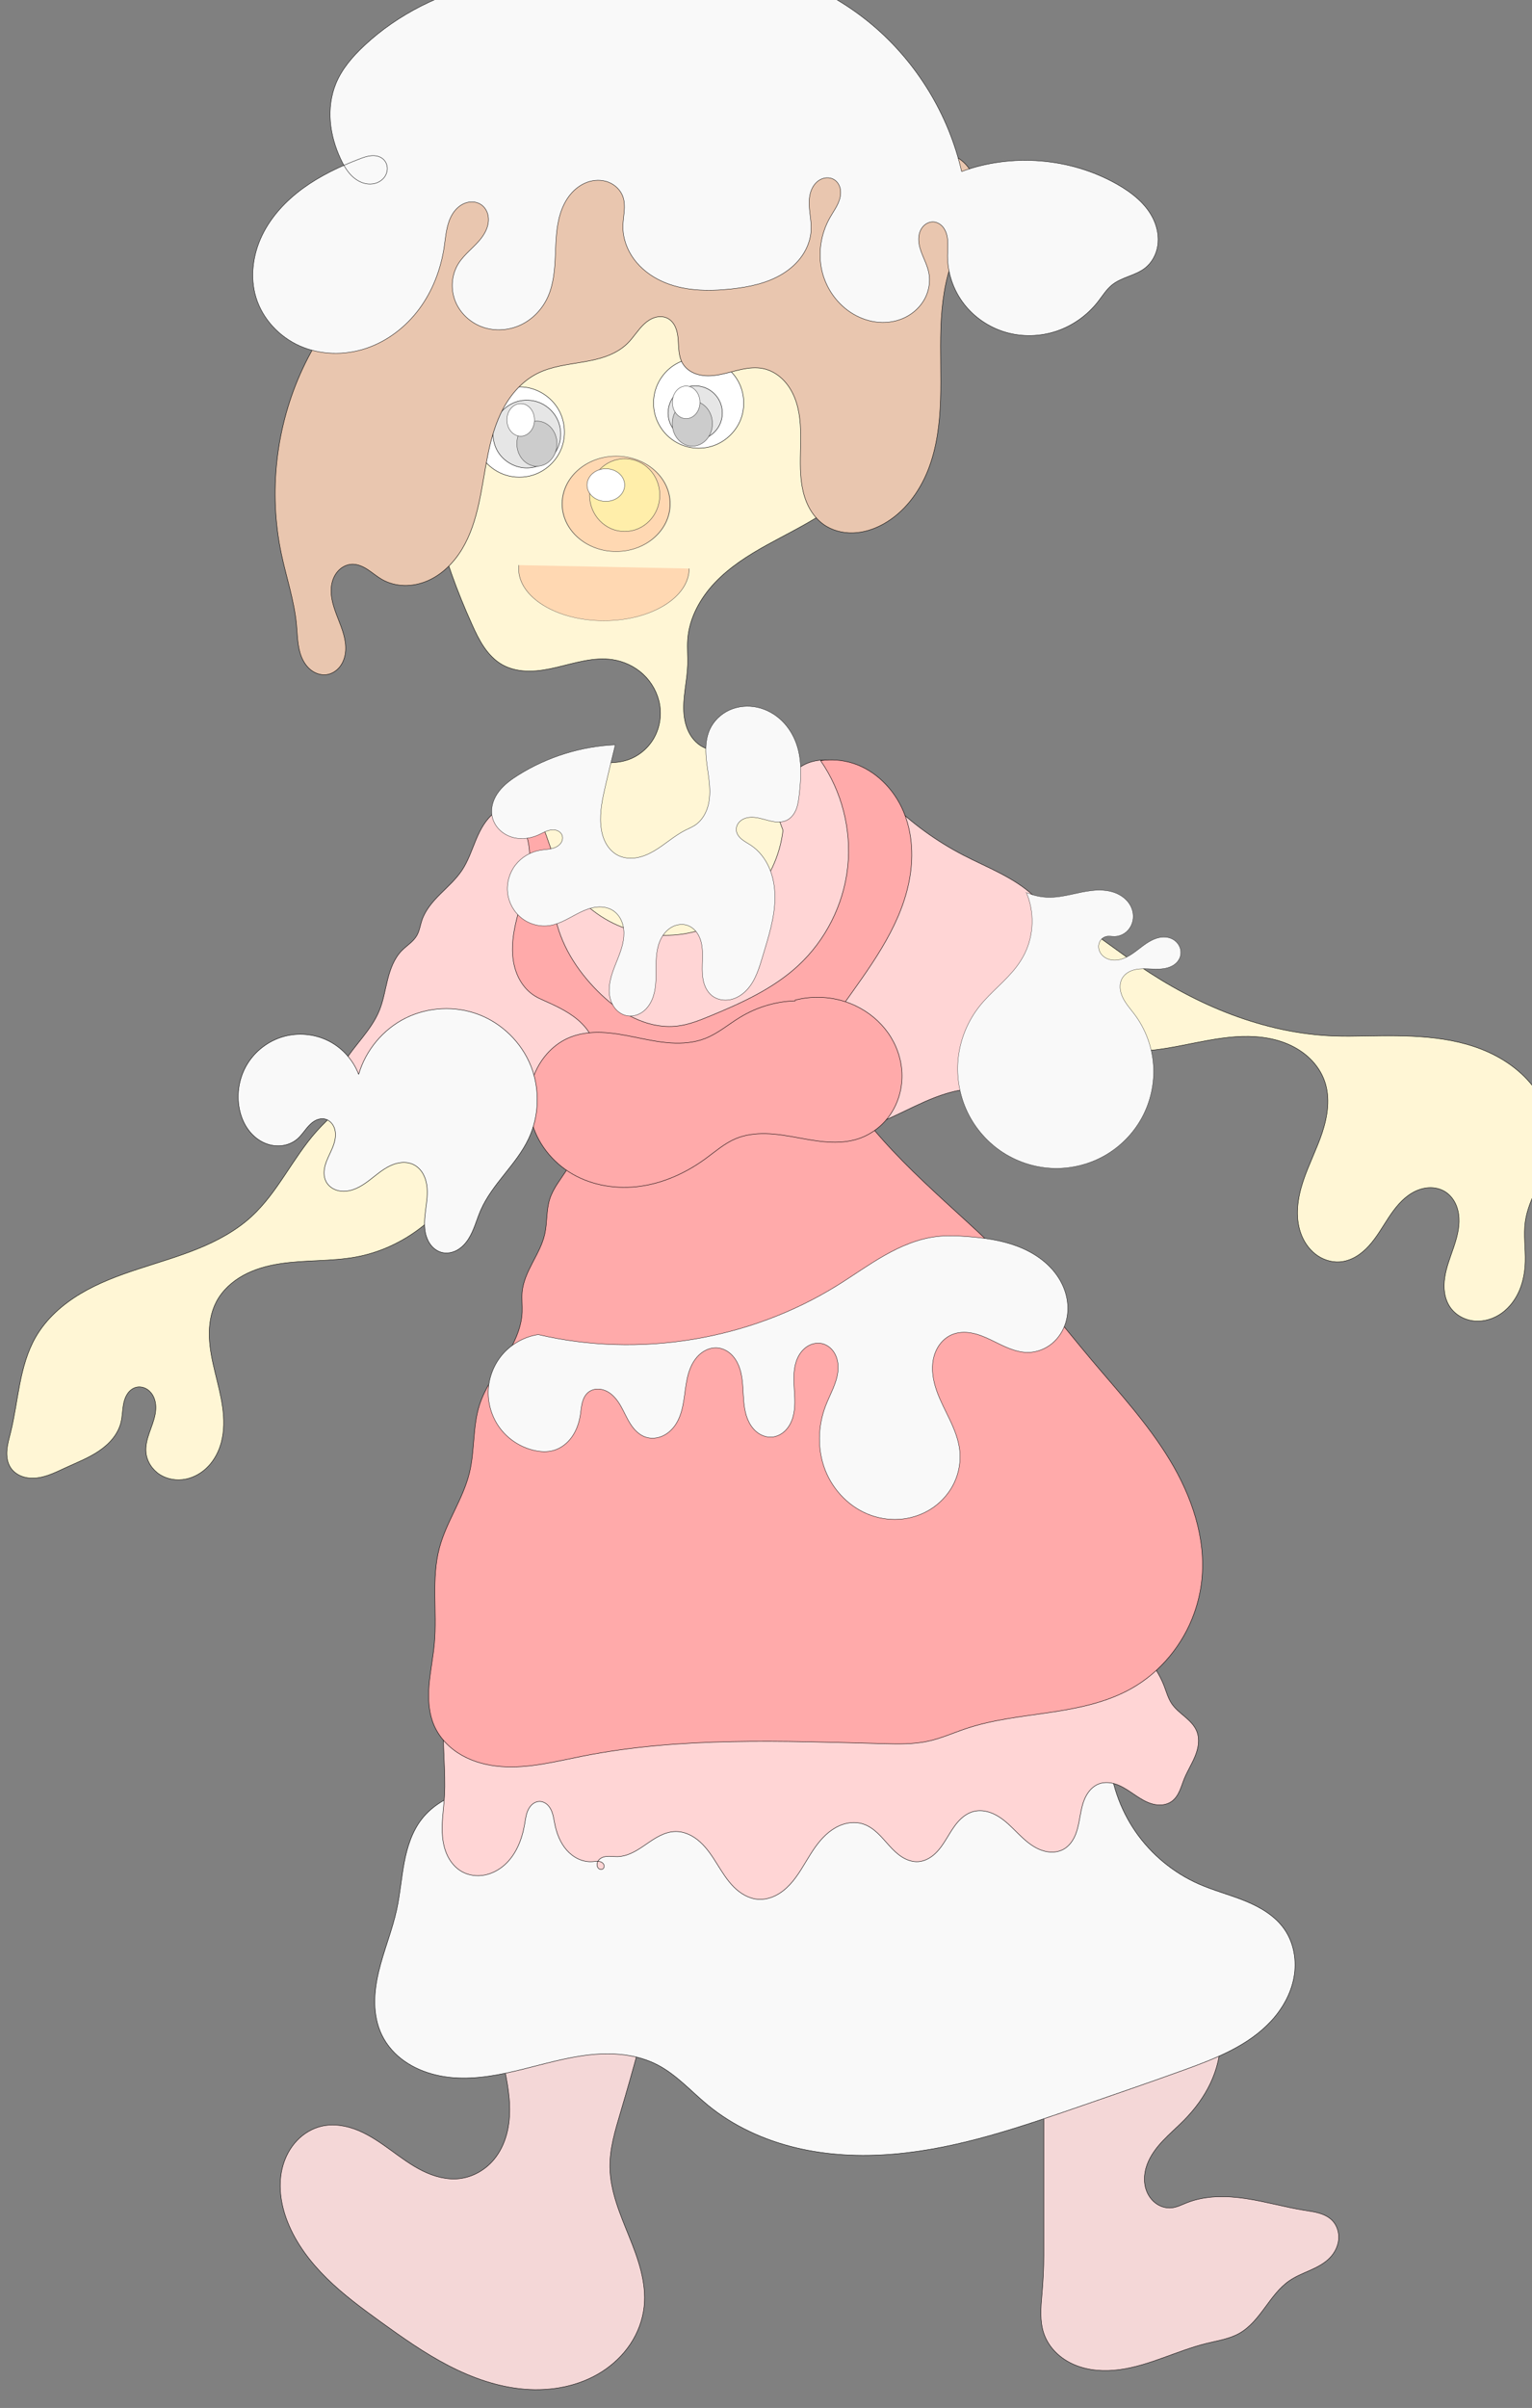
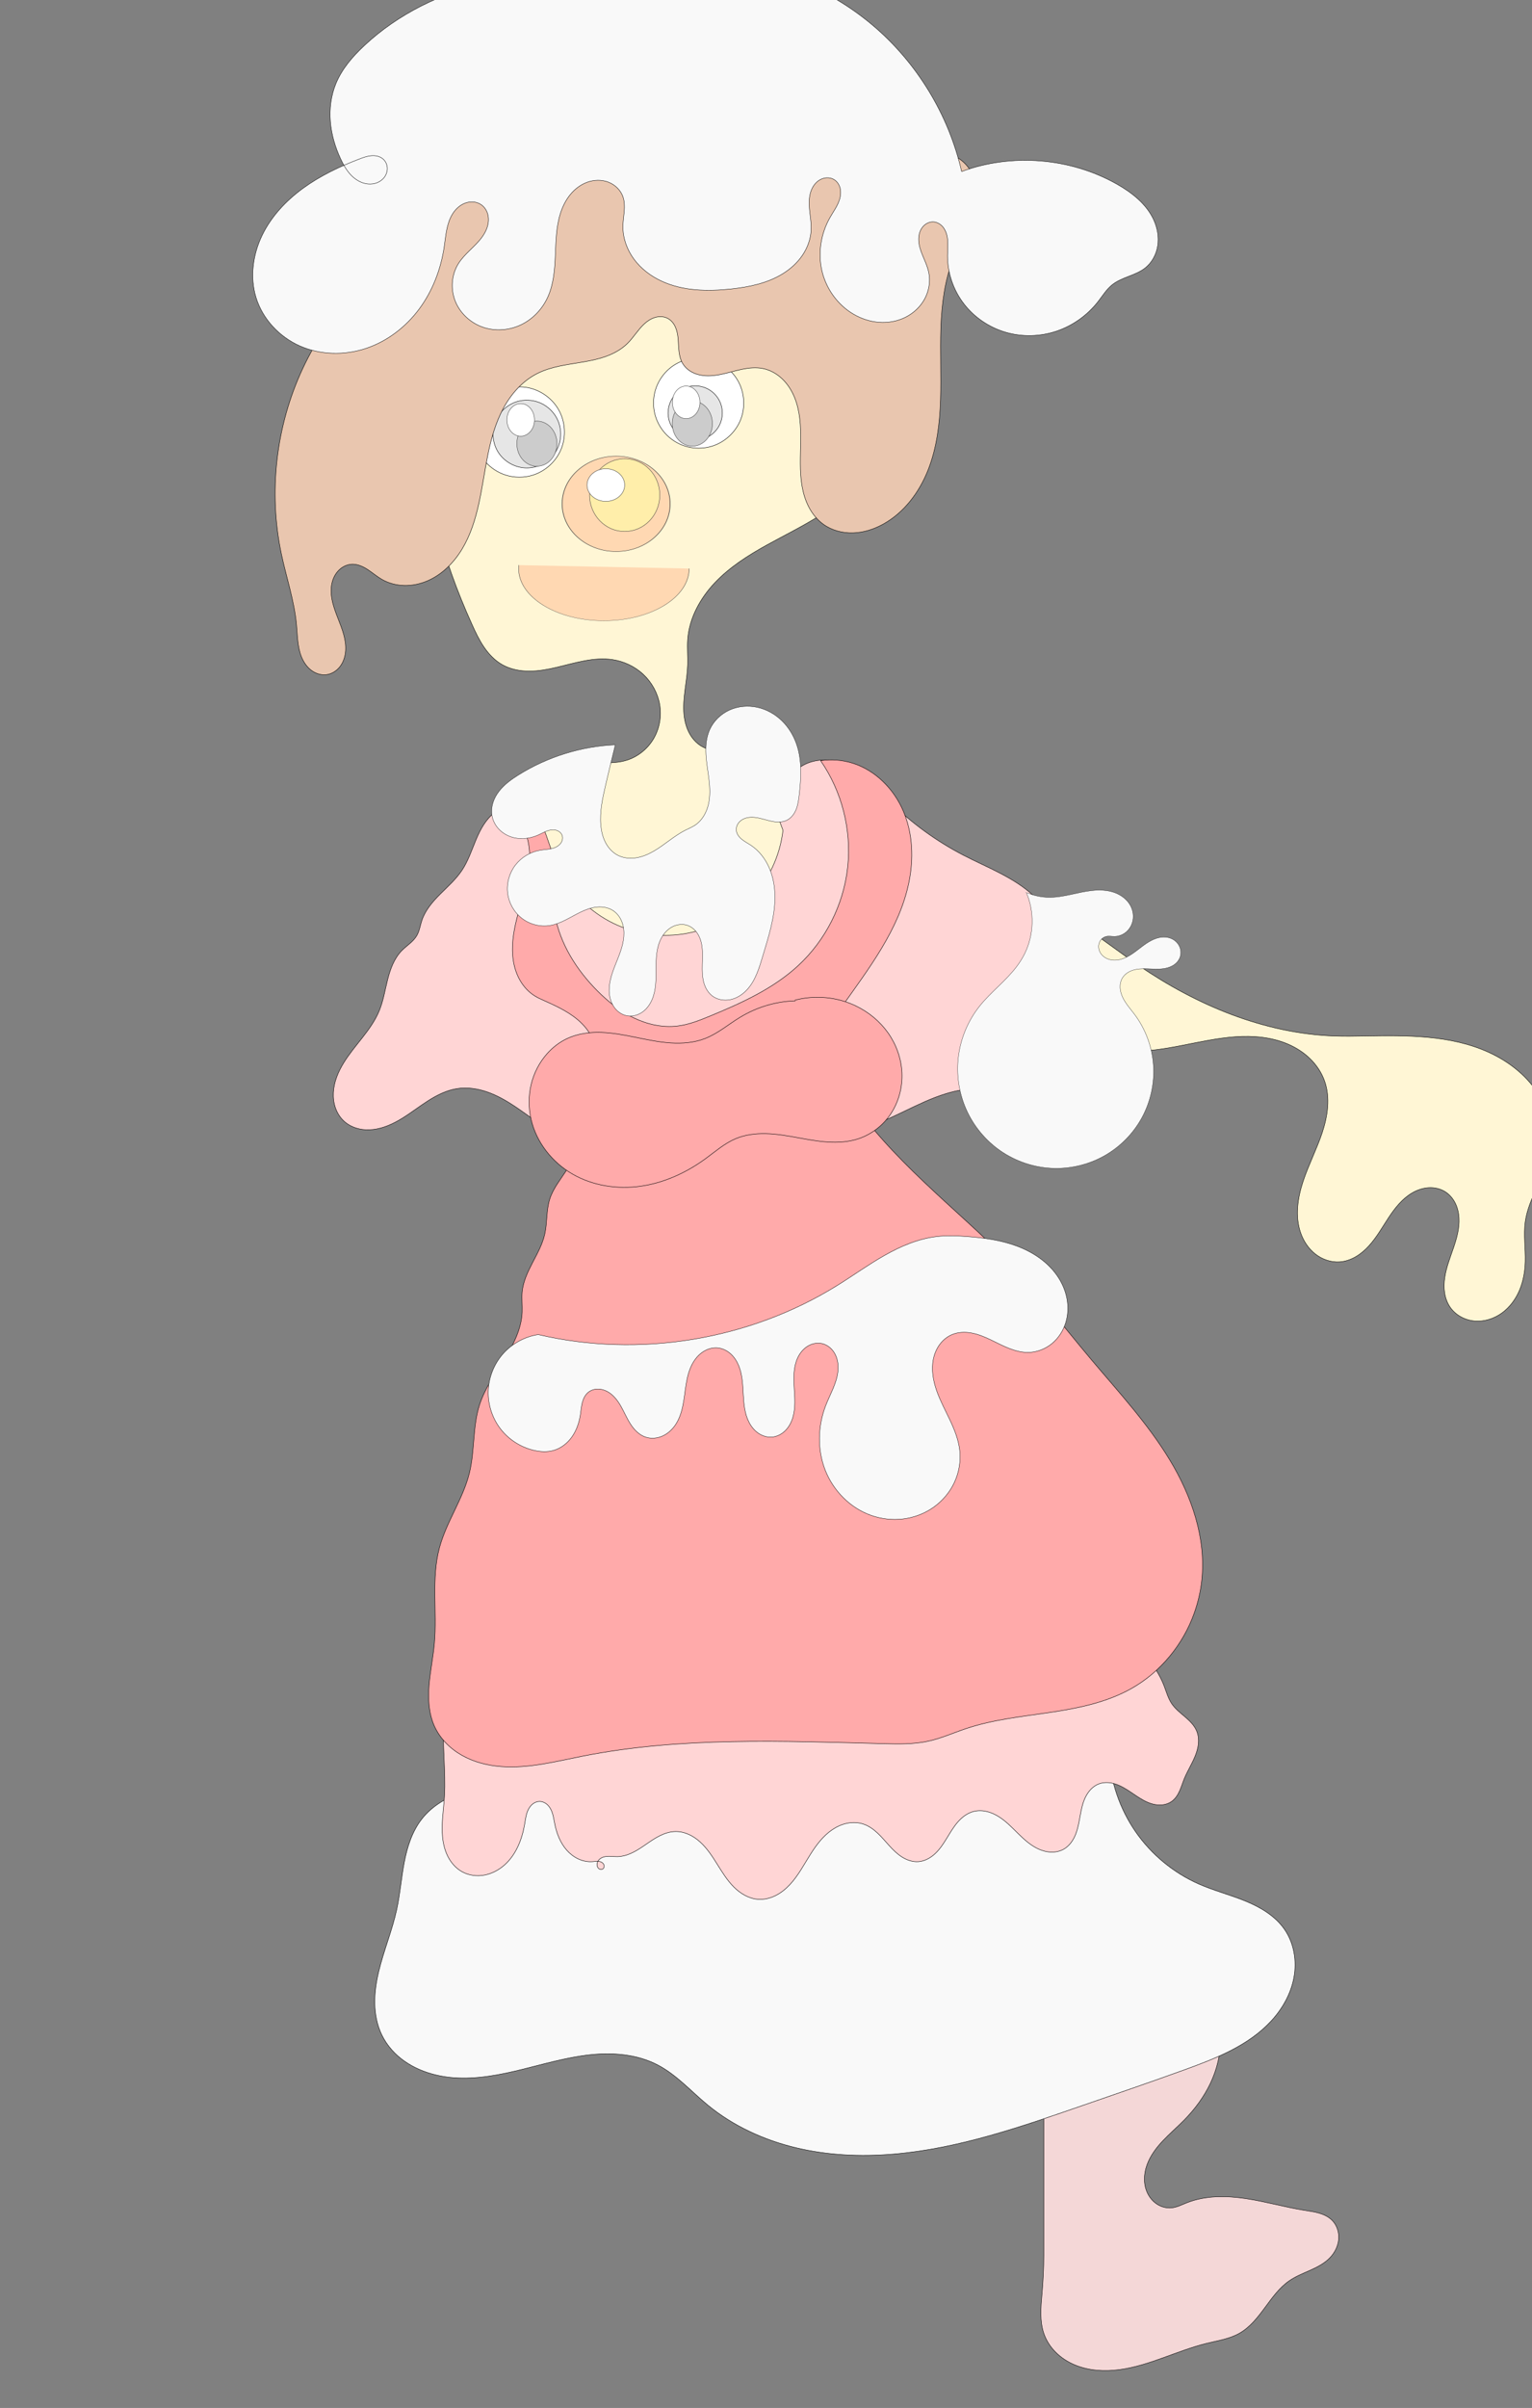
<svg xmlns="http://www.w3.org/2000/svg" id="svg4560" viewBox="0 0 265.31 416.74" version="1.1">
  <rect x="0" y="0" width="265.31" height="416.74" fill="#808080" stroke="none" />
  <g id="layer1" transform="translate(-309.87 -245.95)">
    <g id="g4471" transform="translate(-6761.9 15758)">
      <g id="g4671" transform="matrix(.038 0 0 .038 6935.5 -14730)">
        <path id="path3785" style="color:#000000" d="m8342.9-11702v1394.3c0 59.346-3.2 118.63-8.382 177.75-5.182 59.119-10.531 120.28 8.382 176.53 11.04 32.837 30.41 62.676 54.986 87.092s54.278 43.466 86.222 56.872c63.888 26.813 135.6 30.812 204.27 21.594 137.34-18.435 262.78-86.886 397.37-119.84 50.518-12.37 103.31-20.099 148.57-45.714 48.397-27.387 83.665-72.677 116.64-117.45 32.977-44.776 65.992-91.21 111.93-122.55 29.029-19.802 62.061-32.74 94.134-47.097s64.07-30.719 88.723-55.76c22.278-22.629 37.849-52.397 40.892-84.006 3.044-31.609-7.159-64.82-29.464-87.423-15.949-16.162-37.111-26.342-58.891-32.761s-44.404-9.349-66.823-12.953c-89.91-14.452-177.79-40.02-267.84-53.541-90.055-13.522-184.68-14.386-269.3 19.255-22.474 8.934-44.516 20.351-68.571 22.857-22.283 2.321-45.16-3.417-64.274-15.104-19.114-11.688-34.476-29.151-44.588-49.143s-15.058-42.437-15.36-64.839c-0.302-22.402 3.968-44.759 11.489-65.863 15.043-42.207 42.676-78.848 73.459-111.41 30.783-32.56 65.01-61.684 96.417-93.643 48.457-49.31 90.248-105.62 119.75-168.14 29.504-62.523 46.501-131.4 45.428-200.52-1.072-69.127-20.647-138.42-59.259-195.76-38.612-57.348-96.631-102.14-163.06-121.28-52.565-15.143-108.17-14.2-162.8-17.102-54.626-2.902-111.16-10.502-157.2-40.041-40.838-26.201-71.21-66.398-112.13-92.479-20.458-13.04-43.163-22.594-66.886-27.673s-48.157-5.562-72.417-5.562h-22.857" stroke="#000" stroke-width="2" fill="#f4d7d7" />
-         <path id="path4324" style="color:#000000" d="m6576-11555c-49.677 200.22-103.86 399.33-162.5 597.12-23.917 80.674-48.808 162.68-47.921 246.82 1.161 110.05 46.111 214.21 87.372 316.24s80.221 209.98 68.62 319.43c-6.446 60.81-28.674 119.66-62.512 170.6-33.838 50.936-79.124 93.988-130.73 126.8-103.21 65.62-229.82 89.099-351.72 79.112-121.89-9.987-239.52-51.809-348.06-108.18-108.53-56.374-208.83-127.19-307.97-198.81-85.211-61.556-170.19-124.17-245.17-197.85-74.972-73.684-140.07-159.26-178.77-257-32.222-81.375-45.288-172.88-21.015-256.97 12.136-42.044 33.576-81.627 63.728-113.34 30.152-31.716 69.136-55.344 111.73-65.383 56.172-13.24 115.91-2.513 169.11 19.866 53.196 22.38 100.88 55.854 147.59 89.748 46.71 33.893 93.243 68.671 145.03 94.136 51.789 25.466 109.86 41.337 167.2 34.777 60.567-6.929 117.27-39.316 156.41-86.052 28.071-33.517 47.358-73.914 58.682-116.14 11.324-42.227 14.858-86.294 13.435-129.99-2.846-87.393-25.174-172.78-42.523-258.48-17.349-85.701-29.772-174.47-12.772-260.24 8.5-42.886 24.465-84.577 49.308-120.55 24.842-35.976 58.788-66.076 98.759-83.789 61.294-27.162 132.51-23.666 197.02-5.435 64.516 18.231 124.13 50.175 184.43 79.493 63.19 30.727 127.68 58.788 193.23 84.084" stroke="#000" stroke-width="2" fill="#f4d7d7" />
        <path id="path4348" style="color:#000000" d="m8640-12593c6.65 126.66 49.184 251.24 121.38 355.53 72.196 104.28 173.83 187.95 290.05 238.76 68.274 29.85 140.96 48.429 209.94 76.608 68.981 28.178 136.18 67.868 178.63 129.11 43.441 62.663 56.684 143.7 42.92 218.7-13.764 74.995-53.036 143.95-104.95 199.79-103.83 111.68-251.73 169.58-395.11 221.51-151.8 54.981-304.56 107.24-457.14 160-282.95 97.848-569.04 198.29-867.38 223.4-149.17 12.558-300.68 5.871-446.21-29.213-145.53-35.083-285.05-99.154-400.7-194.19-75.585-62.109-141.78-137.72-228.57-182.86-93.571-48.655-203.56-57.326-308.41-46.024-104.86 11.303-206.62 41.351-309.02 66.591s-207.58 45.878-312.74 37.805c-105.16-8.074-211.45-47.884-281.25-126.94-18.239-20.658-33.784-43.729-45.714-68.571-21.26-44.271-30.753-93.632-31.64-142.74-0.887-49.103 6.624-98.062 18.068-145.82 22.888-95.518 61.434-186.86 82.143-282.87 15.176-70.361 20.606-142.48 34.057-213.19 13.451-70.711 35.811-141.6 80.229-198.24 46.806-59.684 115.35-99.545 187.5-122.96 72.143-23.42 148.28-31.553 223.93-37.035 296.48-21.483 594.2-4.301 891.43 0 611.99 8.855 1224.8-37.103 1828.6-137.14" stroke="#000" stroke-width="2" fill="#f9f9f9" />
-         <path id="path4328" style="color:#000000" d="m5348.6-15816c-22.607 81.875-76.858 151.41-136.77 211.62-59.914 60.207-126.72 113.54-183.23 176.96-108.7 121.98-176.65 278.23-297.14 388.57-70.485 64.548-156.16 110.53-244.73 146.44-88.571 35.914-180.64 62.328-271.43 92.187-90.791 29.859-181.03 63.493-263.06 112.55-82.025 49.055-156 114.54-203.64 197.4-37.485 65.196-57.566 138.91-72.127 212.69-14.561 73.781-24.004 148.61-42.158 221.59-6.641 26.697-14.473 53.297-16.703 80.717-2.23 27.421 1.623 56.273 16.703 79.283 12.598 19.223 32.413 33.172 54.147 40.647s45.295 8.744 68.098 5.869c45.606-5.749 87.411-27.334 129.18-46.516 51.072-23.452 103.96-43.972 150.55-75.39 23.298-15.709 44.926-34.14 62.64-55.953s31.452-47.103 38.236-74.371c7.442-29.912 6.419-61.4 13.462-91.409 3.522-15.004 9.146-29.709 18.265-42.133 9.12-12.425 21.958-22.465 36.844-26.458 14.519-3.895 30.378-1.801 43.861 4.844 13.483 6.646 24.61 17.659 32.295 30.579 7.685 12.919 12.018 27.683 13.581 42.634 1.563 14.951 0.415 30.101-2.342 44.879-5.514 29.554-17.333 57.485-27.086 85.924-9.753 28.438-17.562 58.366-14.594 88.283 4.029 40.612 28.691 78.12 63.086 100.09 34.395 21.967 77.629 28.689 117.66 20.743 40.03-7.946 76.706-30 104.52-59.869 27.81-29.87 46.957-67.276 57.596-106.68 14.17-52.476 13.521-108.01 5.999-161.85-7.522-53.833-21.745-106.46-34.528-159.29-12.784-52.831-24.202-106.36-25.941-160.69-1.739-54.328 6.638-109.89 31.613-158.17 26.92-52.037 72.101-93.29 123.46-121.48 51.358-28.193 108.76-43.974 166.66-52.949 115.79-17.951 234.74-9.542 349.88-31.283 191.98-36.25 364.96-159.26 466.09-326.42 101.12-167.16 129.99-375.5 82.486-565.01-14.457-57.678-35.938-114.21-69.669-163.18-33.731-48.969-80.397-90.15-136.05-111.1-18.368-6.917-37.711-11.62-57.33-12.19s-39.552 3.115-56.955 12.19c-17.223 8.981-31.528 23.001-42.403 39.095s-18.447 34.236-24.041 52.837c-11.188 37.202-14.645 76.335-24.985 113.78" stroke="#000" stroke-width="2" fill="#fff6d5" />
        <path id="path4336" style="color:#000000" d="m7840-16616c14.532 9.377 25.301 24.419 29.496 41.197 4.195 16.778 1.771 35.118-6.639 50.231-6.672 11.99-17.012 21.905-29.271 28.068-12.259 6.162-26.385 8.546-39.988 6.749-13.603-1.798-26.625-7.77-36.862-16.906s-17.647-21.397-20.975-34.708c-3.328-13.311-2.56-27.617 2.174-40.495 4.734-12.879 13.413-24.276 24.569-32.264 11.156-7.987 24.743-12.531 38.46-12.863 13.717-0.331 27.507 3.552 39.036 10.991 10.401 6.711 18.83 16.129 25.825 26.341 6.995 10.213 12.651 21.266 18.439 32.208 5.788 10.942 11.76 21.855 19.307 31.666 7.547 9.811 16.782 18.545 27.858 24.071 13.899 6.934 29.954 8.457 45.448 7.373s30.692-4.635 45.981-7.373c138.34-24.777 281.2 17.83 404.99 84.381s233.26 156.32 349.3 235.62c264.17 180.54 571.65 308.9 891.43 320 45.692 1.586 91.429 0.791 137.14 0 191.28-3.311 389.88-5.121 564.11 73.873 87.116 39.497 166.25 99.583 219.62 178.96 53.371 79.379 79.34 178.82 61.987 272.88-10.309 55.884-35.026 107.9-58.936 159.45-23.909 51.552-47.516 104.26-55.35 160.55-8.413 60.443 1.797 121.86 0 182.86-1.303 44.22-9.064 88.569-26.338 129.3-17.273 40.727-44.368 77.753-80.211 103.68-35.843 25.929-80.668 40.217-124.73 36.291-44.064-3.926-86.776-26.921-111.58-63.555-13.114-19.372-21.085-41.983-24.619-65.108-3.533-23.126-2.724-46.78 0.773-69.911 6.996-46.262 24.511-90.147 39.589-134.44 15.077-44.292 27.945-90.472 25.092-137.17-1.426-23.351-6.872-46.606-17.431-67.482-10.558-20.876-26.36-39.304-46.261-51.602-22.224-13.734-48.985-19.422-75.06-17.805-26.074 1.618-51.454 10.313-74.076 23.381-45.244 26.135-78.651 68.546-107.46 112.13-28.811 43.589-54.446 89.71-89.506 128.45-17.53 19.371-37.409 36.806-59.962 49.992s-47.872 22.039-73.934 23.848c-39.679 2.754-79.742-11.243-111.02-35.814-31.277-24.572-53.969-59.202-66.976-96.79-26.014-75.175-13.71-158.57 11.308-234.09 25.018-75.512 62.209-146.55 87.169-222.08 24.96-75.532 37.134-158.97 10.946-234.08-13.427-38.512-36.591-73.377-65.692-101.95-29.101-28.576-64.046-50.94-101.52-67.035-74.951-32.189-158.71-39.093-240.08-33.356-162.74 11.472-321.11 71.477-484.13 65.201-146.88-5.654-285.69-64.604-421.56-120.66-135.88-56.058-277.2-110.98-424.15-107.91-71.273 1.49-141.75 16.691-213.03 17.86-35.639 0.585-71.571-2.398-105.84-12.19-34.273-9.792-66.917-26.625-92.558-51.385-33.688-32.532-53.914-77.85-59.03-124.4-5.116-46.552 4.364-94.145 23.797-136.76 38.866-85.221 114.72-148.12 195.23-195.98 64.65-38.439 133.86-69.199 205.71-91.428" stroke="#000" stroke-width="2" fill="#fff6d5" />
        <path id="path3777" style="color:#000000" d="m7645.7-16925c97.738 95.867 209.85 177.05 331.43 240 109.04 56.459 227.86 99.825 317.9 183.32 45.017 41.749 81.932 93.632 99.201 152.55 17.269 58.919 13.487 125.18-17.097 178.41-24.651 42.909-64.442 74.8-94.876 113.82-15.217 19.511-28.235 41.157-34.83 65.005-6.595 23.848-6.357 50.128 3.992 72.603 7.466 16.214 19.816 29.802 33.776 40.926 13.96 11.125 29.571 19.968 45.166 28.653s31.311 17.3 45.574 28.034 27.131 23.754 35.484 39.53c9.633 18.196 12.825 39.552 9.941 59.938-2.884 20.385-11.7 39.763-24.37 55.991-25.339 32.457-65.023 51.436-105.54 58.76-40.52 7.323-82.188 4.026-123.02-1.299-40.831-5.326-81.552-12.668-122.72-13.39-50.305-0.882-100.45 8.184-148.57 22.857-134.17 40.909-252.84 124.59-388.57 160-109.19 28.482-224.07 24.293-336.52 14.925s-225.27-23.727-337.77-14.925c-111.78 8.745-220.39 40.144-330.84 59.407s-227.09 25.822-332.01-13.693c-88.026-33.151-160.96-96-239.31-148.04-39.178-26.02-80.328-49.642-124.73-65.156-44.398-15.513-92.358-22.685-138.82-15.377-47.01 7.395-90.601 29.182-130.78 54.682-40.179 25.501-77.764 54.95-118.26 79.949-40.493 24.999-84.729 45.735-131.98 51.372-23.626 2.818-47.82 1.774-70.835-4.267-23.014-6.04-44.824-17.164-62.434-33.165-17.783-16.158-31.026-37.066-39.097-59.697-8.071-22.631-11.051-46.946-9.811-70.941 2.478-47.991 21.541-93.851 46.682-134.8 50.281-81.907 125.61-148.56 162.23-237.41 18.812-45.645 26.417-94.969 38.521-142.83 12.104-47.862 29.797-96.178 64.336-131.45 11.359-11.601 24.29-21.522 36.526-32.194 12.235-10.672 23.945-22.307 32.046-36.377 12.054-20.936 15.27-45.635 22.857-68.571 15.443-46.683 48.694-85.189 83.449-119.97 34.755-34.784 72.182-67.654 99.408-108.6 28.151-42.338 44.104-91.362 63.713-138.27 19.609-46.91 44.42-93.767 84.858-124.59 39.683-30.243 90.26-41.895 139.58-49.438 49.32-7.544 99.842-11.947 146.13-30.562 24.462-9.837 47.24-23.464 71.552-33.665 24.312-10.2 51.115-16.961 77.019-12.049 23.72 4.497 44.897 18.6 61.053 36.539s27.677 39.58 37.124 61.797c18.895 44.434 30.811 93.226 61.822 130.24 23.87 28.487 57.656 47.698 93.46 57.668s73.615 11.118 110.61 7.546c73.988-7.146 145.09-32.704 218.79-42.357 49.632-6.5 100.21-5.755 149.24-15.862 24.512-5.054 48.621-12.871 70.417-25.172s41.254-29.241 54.63-50.394c18.161-28.72 24.189-63.239 29.51-96.799 5.322-33.561 10.619-68.073 27.632-97.487 15.643-27.045 40.607-48.157 68.917-61.375s59.839-18.794 91.083-18.625c46.618 0.253 93.104 13.264 133.08 37.249 39.975 23.986 73.332 58.879 95.492 99.894" stroke="#000" stroke-width="2" fill="#ffd5d5" />
        <path id="path3773" style="color:#000000" d="m8480-13370c28.39 36.067 58.939 70.435 91.429 102.86 57.86 57.741 121.73 109.19 179.72 166.8 57.988 57.612 110.77 122.68 140.28 198.91 10.501 27.125 18.146 55.802 34.286 80 15.838 23.745 38.814 41.61 60.493 60.176 21.678 18.567 43.035 39.101 53.793 65.539 7.277 17.883 9.263 37.656 7.457 56.878-1.806 19.223-7.299 37.955-14.501 55.868-14.404 35.828-35.601 68.608-50.1 104.4-7.481 18.467-13.149 37.663-21.422 55.789-8.273 18.126-19.509 35.485-35.721 47.068-12.215 8.728-26.851 13.817-41.766 15.525-14.915 1.709-30.107 0.114-44.627-3.702-29.04-7.631-55.009-23.831-79.906-40.614s-49.513-34.53-77.306-45.892c-13.896-5.681-28.544-9.714-43.506-10.953-14.962-1.238-30.257 0.373-44.318 5.636-27.458 10.278-48.349 33.825-61.307 60.124-12.958 26.3-18.895 55.425-24.122 84.274-5.227 28.849-9.939 58.056-20.729 85.317s-28.399 52.859-53.842 67.428c-17.176 9.835-37.231 14.189-57.018 13.737-19.787-0.451-39.313-5.582-57.385-13.653-36.144-16.143-65.986-43.459-94.194-71.23-28.208-27.772-55.869-56.779-89.561-77.559-16.846-10.39-35.147-18.628-54.455-22.981-19.308-4.352-39.662-4.732-58.815 0.257-28.36 7.387-52.688 26.109-71.955 48.191-19.268 22.083-34.09 47.602-49.374 72.608-15.284 25.005-31.36 49.925-52.578 70.14-21.218 20.216-48.286 35.569-77.52 37.632-26.031 1.837-51.998-6.989-74.128-20.818s-40.838-32.456-58.397-51.761c-17.559-19.304-34.219-39.496-53.275-57.325s-40.833-33.395-65.63-41.524c-23.637-7.749-49.347-8.416-73.706-3.376-24.359 5.041-47.391 15.663-67.945 29.674-41.108 28.022-71.771 68.789-98.349 110.84-29.738 47.056-55.709 97.154-93.558 137.97-18.924 20.409-40.811 38.349-65.722 50.763s-52.97 19.139-80.719 16.979c-42.302-3.293-80.917-26.893-110.75-57.063-29.834-30.17-52.155-66.779-74.671-102.74-22.515-35.964-45.871-72.081-77.233-100.66-15.681-14.289-33.313-26.581-52.702-35.191s-40.579-13.475-61.786-12.916c-24.238 0.639-47.875 8.3-69.605 19.055-21.73 10.754-41.777 24.57-61.749 38.317-19.972 13.748-40.044 27.531-61.811 38.212-21.766 10.682-45.451 18.225-69.692 18.701-20.388 0.4-41.209-4.141-60.938 1.018-9.864 2.58-19.306 7.761-25.501 15.86-3.097 4.05-5.334 8.785-6.277 13.795-0.942 5.01-0.565 10.292 1.287 15.042 1.74 4.462 4.852 8.477 9.048 10.784 2.098 1.153 4.445 1.868 6.836 2.005s4.821-0.312 6.974-1.361c3.074-1.498 5.505-4.207 6.823-7.362 1.318-3.156 1.544-6.729 0.802-10.067-0.741-3.339-2.426-6.44-4.693-9s-5.106-4.588-8.189-6.067c-6.167-2.958-13.18-3.706-20.017-3.522-6.837 0.184-13.618 1.251-20.441 1.732-22.045 1.553-44.367-3.127-64.393-12.471s-37.782-23.267-52.438-39.808c-29.311-33.081-45.828-75.829-54.598-119.15-4.455-22.005-7.188-44.772-17.076-64.929-4.944-10.079-11.705-19.397-20.513-26.356-8.808-6.96-19.757-11.452-30.982-11.572-11.293-0.12-22.402 4.194-31.364 11.065-8.962 6.872-15.866 16.188-20.875 26.31-10.017 20.244-12.556 43.213-16.333 65.482-11.742 69.241-38.66 138.71-90.882 185.67-26.111 23.478-58.235 40.683-92.766 47.064-34.53 6.38-71.418 1.549-102.07-15.589-27.186-15.201-48.697-39.507-63.15-67.097-14.453-27.591-22.12-58.379-25.315-89.361-6.389-61.966 4.665-124.22 8.465-186.4 7.366-120.52-12.556-241.79-0.885-361.97 5.835-60.089 19.815-120.02 47.738-173.55 27.923-53.526 70.53-100.44 124.58-127.34 48.46-24.121 103.73-31.288 157.86-31.355 54.131-0.07 108.04 6.588 162.14 8.498 129.91 4.585 262.28-19.153 377.14-80 19.639-10.403 38.722-21.853 57.143-34.286 38.062-15.322 76.157-30.56 114.29-45.714 264.91-105.28 533.35-207.04 813.87-257.72 280.52-50.679 576.33-48.006 843.27 52.003 59.111 22.146 116.49 48.921 171.43 80" stroke="#000" stroke-width="2" fill="#ffd5d5" />
        <path id="path3769" style="color:#000000" d="m7325.7-17116c97.441 140.4 142.13 316.52 123.43 486.39-18.702 169.88-100.64 332.05-226.29 447.89-113.52 104.66-257.29 169.62-400 228.57-48.044 19.847-96.974 39.401-148.57 45.715-68.411 8.371-138.46-7.314-200.5-37.321-62.047-30.007-116.59-73.829-165.21-122.68-94.72-95.17-169.91-213.97-193.9-346.09-11.996-66.056-10.926-134.76 5.902-199.75 16.828-64.993 49.647-126.14 96.569-174.16 24.446-25.017 52.488-46.361 76.391-71.898 23.902-25.538 44.015-56.652 47.499-91.457 1.742-17.402-0.868-35.397-8.682-51.043-7.814-15.647-20.996-28.79-37.192-35.39s-35.338-6.277-50.758 1.977c-7.71 4.126-14.42 10.145-19.219 17.455-4.799 7.31-7.662 15.905-8.039 24.641-0.329 7.624 1.194 15.32 0 22.857-1.04 6.565-4.157 12.746-8.617 17.676-4.459 4.929-10.227 8.618-16.482 10.866-12.51 4.497-26.609 3.153-38.994-1.678-12.385-4.832-23.243-12.928-33.085-21.865s-18.817-18.786-28.536-27.856c-10.946-10.214-22.937-19.493-36.451-25.936s-28.665-9.953-43.549-8.349c-12.707 1.369-24.921 6.457-35.179 14.081-10.258 7.623-18.582 17.731-24.593 29.01-12.022 22.558-14.63 49.243-11.436 74.605 6.386 50.723 34.3 96.006 48.351 145.16 17.48 61.153 12.963 126.64 0.174 188.95-12.789 62.303-33.593 122.66-48.732 184.44-15.138 61.775-24.59 126.21-14.155 188.95 5.218 31.37 15.455 62.053 31.628 89.435 16.173 27.381 38.389 51.397 65.37 68.23 14.467 9.026 30.136 15.924 45.714 22.857 60.999 27.147 122.96 56.293 169.89 103.78 23.468 23.743 42.796 51.964 53.903 83.446s13.702 66.321 4.775 98.489c-5.502 19.826-15.156 38.198-24.291 56.635-9.135 18.436-17.905 37.379-21.423 57.651-3.918 22.575-1.149 45.687 0 68.571 5.225 104.08-24.244 209.11-80 297.14-28.419 44.873-63.953 86.51-80 137.14-16.306 51.45-10.868 107.38-22.857 160-10.506 46.112-33.965 88.031-55.797 129.98-21.832 41.953-42.636 85.787-47.06 132.87-2.852 30.36 1.239 60.961 0 91.429-3.181 78.236-41.01 150.63-82.431 217.08-41.421 66.448-87.891 131.24-111.85 205.78-31.882 99.172-21.261 207.31-45.714 308.57-28.945 119.86-105.35 223.72-137.14 342.86-37.48 140.44-10.113 289.49-22.857 434.29-5.586 63.472-18.9 126.09-24.143 189.59-5.243 63.502-1.951 129.42 24.143 187.55 25.522 56.854 71.932 103.05 126.26 133.58 54.332 30.526 116.26 46.01 178.41 50.713 124.28 9.406 247.35-22.951 369.61-47.151 449.83-89.035 913.02-69.144 1371.4-57.142 68.833 1.802 138.46 3.347 205.71-11.429 58.875-12.935 114.26-38.02 171.43-57.143 123.26-41.233 253.77-54.465 382.33-73.607s258.78-45.352 371.96-109.25c132.34-74.713 234.62-199.73 285.71-342.86 17.126-47.976 28.734-97.933 34.286-148.57 21.048-191.99-46.021-384.8-146.13-549.98s-232.27-308.04-356.73-455.74c-135.84-161.2-263.67-329.65-411.43-480-66.12-67.281-136.02-130.72-205.71-194.29-131.46-119.9-262.75-240.87-377.14-377.14-38.262-45.581-74.579-92.814-114.29-137.14-46.325-51.718-97.654-99.727-157.14-135.53-59.488-35.804-127.71-59.024-197.14-58.756-25.64 0.1-51.163 3.364-76.786 4.319-25.622 0.956-51.801-0.498-75.827-9.452-12.013-4.477-23.387-10.827-33.075-19.223-9.688-8.396-17.662-18.872-22.567-30.717-4.905-11.844-6.668-25.067-4.394-37.684 2.275-12.616 8.679-24.556 18.363-32.957 6.87-5.96 15.266-10.076 24.098-12.246 8.833-2.169 18.092-2.42 27.095-1.128 18.006 2.585 34.692 11.22 49.297 22.063 29.21 21.688 51.309 52.365 82.367 71.311 29.411 17.941 65.3 23.952 99.489 19.704 34.188-4.248 66.711-18.323 95.184-37.719 56.945-38.792 97.006-97.132 136.76-153.41 126.65-179.32 267.34-359.41 311.26-574.5 21.964-107.55 17.662-222.3-25.244-323.33s-126.93-186.67-231.73-219.31c-46.907-14.609-97.103-18.546-145.71-11.429" stroke="#000" stroke-width="2" fill="#FAA" />
        <path id="path3781" style="color:#000000" d="m7208.6-16025c91.541-24.371 191.65-15.083 277.14 25.714 58.437 27.885 110.12 70.271 147.49 123.15 37.366 52.879 60.149 116.24 63.274 180.91 3.125 64.674-13.668 130.42-48.885 184.76-35.217 54.334-88.906 96.782-150.45 116.9-44.95 14.691-93.079 17.523-140.26 14.382-47.186-3.142-93.76-12.103-140.29-20.534-46.532-8.431-93.363-16.37-140.64-17.429-47.278-1.059-95.319 4.99-138.8 23.581-50.65 21.656-92.596 59.026-137.14 91.429-86.935 63.236-187.67 109.22-294.11 124.34-106.43 15.125-218.61-1.852-311.61-55.77-92.494-53.624-164.04-144.62-187.95-248.82-11.952-52.104-12.13-106.97 0.342-158.96 12.472-51.981 37.653-100.97 73.32-140.79 25.594-28.573 56.617-52.459 91.429-68.572 48.323-22.367 102.67-29.265 155.89-27.411 53.216 1.854 105.74 12.122 157.92 22.746 52.178 10.624 104.49 21.667 157.63 25.106 53.137 3.439 107.57-0.993 157.14-20.441 58.196-22.833 106.47-64.846 160-97.142 35.855-21.634 74.298-38.996 114.29-51.429 44.392-13.803 90.674-21.516 137.14-22.857" stroke="#000" stroke-width="2" fill="#FAA" />
        <path id="path4340" style="color:#000000" d="m7154.3-16799c-13.249 116.47-65.691 228.13-146.86 312.7-81.168 84.569-190.58 141.55-306.41 159.57-115.83 18.017-237.38-3.034-340.4-58.951-103.02-55.918-186.9-146.37-234.9-253.31-26.667-59.41-42.406-123.23-68.572-182.86-12.906-29.412-28.34-57.791-38.707-88.191s-15.463-63.68-7.007-94.666c5.282-19.355 15.735-37.152 29.358-51.88s30.359-26.434 48.456-35.093c36.195-17.319 77.14-22.354 117.26-22.196 40.125 0.159 80.06 5.255 120.14 7.113 40.082 1.858 80.967 0.361 119.07-12.229 50.287-16.618 93.669-52.729 120.02-98.669 26.352-45.941 35.64-101.23 26.754-153.44-8.886-52.211-35.706-101.04-74.301-137.31-38.595-36.269-88.662-59.918-141.05-67.724-84.651-12.614-169.32 15.069-252.6 34.802-41.64 9.867-84.047 17.834-126.84 17.772-42.793-0.06-86.251-8.511-123.42-29.717-33.668-19.209-60.99-48.172-82.782-80.228-21.793-32.056-38.404-67.303-54.36-102.63-136.18-301.49-232.47-630.26-205.71-960 2.564-31.599 6.607-64.208 22.857-91.429 9.924-16.623 24.073-30.513 40.096-41.38 16.023-10.866 33.903-18.792 52.304-24.809 36.802-12.036 75.585-16.532 113.31-25.239 90.347-20.851 173.47-65.58 251.01-116.41 77.547-50.83 150.71-108.18 228.99-157.88 176.57-112.11 381.38-184.45 590.52-187.22 209.13-2.765 422 67.688 575.2 210.07 92.307 85.792 162.12 197.45 189.84 320.38 27.712 122.94 11.496 256.88-52.694 365.33-49.741 84.037-125.49 149.97-207.15 203.53-81.654 53.563-169.96 96.021-255.39 143.34-85.423 47.321-169.07 100.38-236.24 171.26-67.17 70.884-117.16 161.6-124.08 259.01-2.702 38.012 1.12 76.195 0 114.29-2.224 75.662-23.911 150.68-16.97 226.05 3.471 37.688 14.5 75.379 36.796 105.96 11.148 15.292 25.042 28.66 41.151 38.59s34.452 16.371 53.308 17.966c27.112 2.294 53.934-5.312 80.794-9.653 13.43-2.171 27.08-3.533 40.64-2.425 13.559 1.108 27.084 4.782 38.566 12.078 11.797 7.496 21.017 18.531 28.168 30.54 7.151 12.009 12.374 25.048 17.547 38.032 39.275 98.589 77.374 197.65 114.29 297.14" stroke="#000" stroke-width="2" fill="#fff6d5" />
        <path id="path4356" style="color:#000000" d="m6038.8-14502c-61.256 9.456-118.88 40.887-160 87.265-41.119 46.378-65.42 107.36-67.47 169.3-2.05 61.948 18.165 124.4 56.127 173.4 37.962 48.996 93.387 84.168 153.88 97.654 28.702 6.398 59.014 7.979 87.317 0 34.464-9.716 64.129-33.347 84.598-62.727s32.192-64.227 37.646-99.617c2.791-18.114 4.017-36.516 8.456-54.298 4.438-17.782 12.495-35.312 26.472-47.167 11.773-9.986 27.184-15.295 42.613-15.799s30.836 3.637 44.504 10.812c27.337 14.349 47.055 39.943 62.39 66.74s27.201 55.55 43.895 81.522c16.694 25.971 39.329 49.686 68.55 59.656 25.954 8.855 55.242 5.844 80.028-5.889s45.176-31.717 59.68-54.99c19.036-30.545 28.166-66.209 34.048-101.72 5.882-35.507 8.8-71.532 16.746-106.64 7.947-35.102 21.401-69.87 45.474-96.624 12.037-13.378 26.649-24.564 43.126-31.798 16.477-7.235 34.845-10.428 52.703-8.21 21.698 2.695 42.031 13.323 58.005 28.253s27.746 33.997 35.811 54.32c16.13 40.646 17.632 85.36 20.036 129.02 2.405 43.664 6.288 88.636 26.441 127.44 10.076 19.405 24.245 36.929 42.292 49.273 18.047 12.343 40.105 19.268 61.902 17.548 22.914-1.809 44.557-13.099 60.827-29.335s27.392-37.162 34.024-59.169c13.265-44.015 9.026-91.096 6.31-136.99-2.716-45.889-3.403-93.83 16.033-135.49 9.718-20.829 24.545-39.591 43.913-51.968s43.433-17.973 65.919-13.208c13.39 2.838 25.947 9.235 36.45 18.013s18.969 19.897 25.105 32.132c12.271 24.472 15.056 52.924 11.715 80.095-6.683 54.342-36.18 102.75-55.806 153.86-35.825 93.299-38.126 199.98-1.615 293.01 36.511 93.033 112.58 170.81 206.57 204.79 46.994 16.988 97.941 23.158 147.56 17.221 49.617-5.936 97.812-24.03 138.7-52.754 40.89-28.724 74.348-68.073 95.532-113.33 21.184-45.258 29.97-96.339 24.475-146.01-5.366-48.501-23.888-94.546-44.726-138.67-20.838-44.125-44.244-87.213-60.395-133.26-16.152-46.047-24.832-96.01-15.074-143.82 4.879-23.906 14.398-46.991 28.846-66.652s33.911-35.807 56.422-45.217c28.262-11.814 60.232-12.65 90.324-6.924 30.092 5.727 58.626 17.701 86.278 30.879 27.652 13.179 54.735 27.662 83.248 38.857s58.795 19.089 89.419 18.36c38.237-0.91 75.778-15.606 105.4-39.8 29.624-24.193 51.345-57.602 62.837-94.083s12.896-75.897 5.473-113.42c-7.423-37.52-23.542-73.135-45.628-104.36-44.171-62.455-111.15-106.27-182.86-132.89-71.712-26.626-148.37-37.189-224.64-43.063-46.507-3.582-93.386-5.48-139.71 0-84.534 10.001-164.5 44.285-238.52 86.328-74.017 42.043-143.19 92.032-215.53 136.9-401.25 248.84-902.46 330.98-1362.1 223.22" stroke="#000" stroke-width="1.647" fill="#f9f9f9" />
        <path id="path4364" style="color:#000000" d="m6390.2-17188c-15.219 60.826-29.922 121.78-44.105 182.86-13.949 60.068-27.484 121.43-22.053 182.86 2.412 27.272 8.673 54.476 21.216 78.812 12.542 24.337 31.67 45.715 55.968 58.331 25.592 13.287 55.755 16.259 84.236 11.752 28.481-4.506 55.446-16.126 80.379-30.612 49.866-28.971 92.592-69.528 144.12-95.426 14.808-7.442 30.318-13.66 44.105-22.857 31.788-21.205 51.848-56.944 60.503-94.163 8.655-37.218 6.928-76.074 2.474-114.02-4.454-37.951-11.585-75.632-13.624-113.79-2.039-38.157 1.265-77.4 16.805-112.31 17.594-39.524 50.647-71.607 90.016-89.542 39.37-17.936 84.664-21.895 126.94-12.706 42.276 9.19 81.428 31.251 112.41 61.448 30.981 30.197 53.865 68.342 67.583 109.37 24.388 72.944 19.799 152.16 11.026 228.57-2.518 21.933-5.424 44.094-13.509 64.637-8.085 20.544-21.965 39.6-41.622 49.649-19.881 10.164-43.523 10.158-65.499 6.206s-43.144-11.562-65.033-15.969c-21.889-4.408-45.369-5.414-65.844 3.494-10.237 4.454-19.5 11.393-25.984 20.481-6.485 9.088-10.067 20.372-9.193 31.502 0.647 8.237 3.68 16.19 8.113 23.163s10.236 13.004 16.605 18.267c12.739 10.528 27.664 18.015 41.44 27.142 37.84 25.071 66.635 62.599 84.562 104.3s25.34 87.451 25.343 132.84c0.01 90.783-28.757 178.74-54.774 265.71-16.745 55.978-33.77 114.61-73.94 157.04-20.085 21.215-45.901 37.637-74.526 43.474s-60.05 0.313-83.086-17.654c-11.77-9.18-21.102-21.29-27.873-34.593s-11.038-27.79-13.552-42.504c-5.027-29.428-3.122-59.528-2.347-89.373 0.775-29.844 0.309-60.308-9.165-88.619-4.737-14.156-11.74-27.645-21.372-39.049-9.632-11.403-21.957-20.674-35.954-25.862-22.55-8.359-48.467-5.524-69.917 5.35-21.451 10.875-38.57 29.267-50.227 50.303-23.313 42.071-25.061 92.362-25.081 140.46-0.02 48.099 0.803 97.904-18.325 142.04-9.564 22.066-24.229 42.268-43.876 56.138-19.647 13.869-44.492 20.994-68.231 17.14-22.456-3.646-42.814-16.927-56.886-34.802s-22.099-40.071-24.862-62.652c-5.525-45.163 9.223-90.199 25.907-132.53 16.684-42.33 35.757-84.745 39.468-130.09 1.855-22.674-0.289-45.897-8.343-67.173-8.053-21.276-22.26-40.52-41.441-52.752-21.574-13.758-48.291-17.978-73.745-15.369-25.454 2.61-49.853 11.635-72.928 22.693-46.15 22.114-89.497 53.055-140.01 61.247-44.621 7.236-91.97-4.971-127.8-32.533-35.828-27.563-59.719-70.014-65.124-114.89-5.405-44.879 7.633-91.625 35.135-127.5 27.503-35.874 69.086-60.547 113.68-67.932 23.096-3.824 47.377-3.336 68.778-12.824 10.7-4.744 20.499-12.103 26.605-22.09 3.053-4.993 5.145-10.598 5.886-16.403 0.741-5.806 0.11-11.808-2.032-17.255-3.805-9.675-12.265-17.121-21.943-20.92-9.678-3.799-20.461-4.187-30.71-2.443-20.499 3.488-38.586 14.97-57.61 23.363-40.304 17.781-87.622 21.552-128.63 5.462-20.504-8.045-39.178-20.929-53.466-37.692-14.288-16.764-24.101-37.421-27.403-59.198-2.909-19.181-0.775-38.984 5.149-57.458s15.57-35.647 27.43-51.001c23.719-30.708 55.802-53.841 88.711-74.398 132.03-82.47 285.54-130.2 441.05-137.14" stroke="#000" stroke-width="1.389" fill="#f9f9f9" />
-         <path id="path4384" style="color:#000000" d="m5220.6-15687c-25.071-65.91-75.65-121.74-138.77-153.18-63.122-31.437-138.16-38.168-205.86-18.466-67.71 19.701-127.42 65.638-163.82 126.03-36.401 60.396-49.13 134.65-34.925 203.72 6.029 29.314 16.793 57.784 32.949 82.976s37.792 47.048 63.602 62.199c25.809 15.151 55.833 23.434 85.736 22.203 29.902-1.232 59.55-12.201 82.139-31.832 20.244-17.593 34.22-41.229 52.67-60.695 9.225-9.733 19.697-18.493 31.799-24.272 12.101-5.779 25.963-8.43 39.112-5.795 13.07 2.619 24.86 10.402 33.235 20.772 8.376 10.37 13.442 23.202 15.469 36.377 4.054 26.35-3.722 53.117-14.112 77.669s-23.509 48.065-31.031 73.642c-3.761 12.789-6.089 26.08-5.804 39.407 0.285 13.327 3.253 26.711 9.593 38.437 8.966 16.583 24.468 29.218 42.005 36.134 17.538 6.916 36.984 8.322 55.637 5.587 37.305-5.47 70.337-26.655 100.28-49.567 29.943-22.913 58.537-48.329 92.527-64.645 16.995-8.158 35.288-13.939 54.084-15.394s38.128 1.553 54.925 10.112c16.965 8.645 30.874 22.722 40.658 39.057 9.784 16.336 15.572 34.866 18.384 53.698 5.623 37.665-0.413 75.956-5.326 113.72s-8.63 76.722 1.411 113.46c5.02 18.367 13.539 35.943 26.06 50.289 12.52 14.345 29.172 25.337 47.694 29.753 23.214 5.535 48.233 0.423 69.01-11.317 20.778-11.739 37.557-29.704 50.531-49.734 25.948-40.061 37.107-87.658 56.172-131.41 26.118-59.942 66.847-112.17 107.57-163.33 40.719-51.159 82.251-102.58 110.37-161.61 49.184-103.26 53.081-227.14 10.483-333.29s-131.05-192.97-237.97-233.58c-106.92-40.615-230.71-34.414-333.04 16.683s-181.66 146.32-213.44 256.2" stroke="#000" stroke-width="2" fill="#f9f9f9" />
        <path id="path4388" style="color:#000000" d="m8262.7-16517c38.586 88.694 35.874 194.38-7.211 280.97-10.418 20.939-23.036 40.753-37.188 59.372-49.343 64.913-116.47 114.4-167.35 178.12-51.756 64.812-85.565 143.84-96.524 226.05-10.959 82.214 0.984 167.38 34.295 243.34 33.311 75.959 87.91 142.47 156.02 189.8 68.112 47.328 149.54 75.309 232.37 79.667 82.827 4.358 166.79-14.942 239.32-55.184 72.525-40.242 133.36-101.31 173.17-174.08 39.81-72.763 58.436-156.98 52.849-239.74-5.588-82.753-35.393-163.75-84.919-230.28-18.876-25.357-40.715-48.942-54.455-77.411-6.87-14.234-11.615-29.655-12.366-45.443-0.751-15.787 2.654-31.969 11.039-45.367 6.443-10.295 15.663-18.719 26.098-24.933s22.065-10.271 33.96-12.726c23.789-4.908 48.361-3.478 72.63-2.473 24.269 1.006 49.001 1.514 72.365-5.127 11.682-3.32 22.926-8.445 32.614-15.769 9.688-7.324 17.785-16.903 22.652-28.03 7.154-16.358 6.893-35.679-0.168-52.078-7.061-16.398-20.701-29.738-37.021-36.98-17.407-7.724-37.372-8.572-56.011-4.67-18.639 3.903-36.079 12.332-52.185 22.493-32.212 20.322-59.831 47.762-93.736 65.112-16.953 8.675-35.532 14.723-54.569 15.231s-38.574-4.86-53.295-16.941c-7.361-6.04-13.436-13.691-17.374-22.361-3.937-8.669-5.703-18.356-4.773-27.833 0.93-9.476 4.592-18.71 10.645-26.06 6.053-7.351 14.506-12.752 23.79-14.866 12.127-2.762 24.751 0.05 37.188 0 15.691-0.06 31.296-4.823 44.505-13.293s24.003-20.598 31.134-34.575c7.131-13.978 10.609-29.762 10.296-45.45-0.313-15.688-4.391-31.257-11.558-45.216-15.243-29.685-43.979-51.063-75.513-61.978-31.534-10.916-65.734-12.142-98.929-8.727-66.39 6.831-130.7 31.669-197.44 31.123-34.329-0.281-68.588-7.407-100.18-20.838" stroke="#000" stroke-width="1.187" fill="#f9f9f9" />
        <path id="path4400" style="color:#000000" d="m6742.9-18262c0 214.6-173.97 388.57-388.57 388.57s-388.57-173.97-388.57-388.57c0-8.488 0.278-16.975 0.834-25.445" transform="matrix(1 0 0 .612 -16.162 -6814.5)" stroke="#333" stroke-width="1.757" fill="#ffd8b2" />
        <path id="path4441" style="color:#000000" d="m6638.6-18903c-28.216 23.42-49.989 54.526-62.336 89.054-12.347 34.529-15.234 72.388-8.266 108.39 6.968 36.002 23.772 70.049 48.111 97.478 24.338 27.428 56.145 48.163 91.062 59.364 40.55 13.008 85.164 13.008 125.71 0 57.542-18.459 105.91-63.601 128.29-119.73 22.38-56.133 18.34-122.17-10.717-175.16-29.057-52.986-82.567-91.894-141.93-103.2s-123.43 5.209-169.93 43.805" stroke="#000" stroke-width="2" fill="#FFF" />
        <path id="path4467" style="color:#000000" d="m5821.5-18771c-28.216 23.42-49.989 54.526-62.336 89.054-12.347 34.529-15.234 72.388-8.266 108.39 6.968 36.002 23.772 70.049 48.111 97.478 24.338 27.428 56.145 48.163 91.062 59.364 40.55 13.008 85.164 13.008 125.71 0 57.542-18.459 105.91-63.601 128.29-119.73 22.38-56.133 18.34-122.17-10.717-175.16-29.057-52.986-82.567-91.894-141.93-103.2s-123.43 5.209-169.93 43.805" stroke="#000" stroke-width="2" fill="#FFF" />
        <path id="path4443" style="color:#000000" d="m5952.9-18754c-48.596 11.004-90.808 47.045-109.29 93.317-18.484 46.271-12.724 101.48 14.915 142.94 27.639 41.458 76.382 68.009 126.2 68.743 49.821 0.734 99.326-24.369 128.17-64.995 16.276-22.921 26.118-50.36 28.12-78.4 2.003-28.04-3.839-56.599-16.692-81.6-15.516-30.18-41.277-54.975-72.028-69.326s-66.302-18.168-99.4-10.674" stroke="#000" stroke-width="2" fill="#e6e6e6" />
        <path id="path4445" style="color:#000000" d="m6752.9-18823c-40.874 0.458-80.874 22.68-102.86 57.142-17.184 26.94-23.333 60.697-16.75 91.966 6.583 31.268 25.819 59.682 52.407 77.407 26.587 17.724 60.214 24.553 91.609 18.603s60.191-24.609 78.449-50.833c12.894-18.52 20.577-40.629 21.944-63.155 1.368-22.525-3.583-45.401-14.142-65.345-10.559-19.945-26.695-36.899-46.093-48.431-19.398-11.531-42.001-17.607-64.567-17.354" stroke="#000" stroke-width="2" fill="#e6e6e6" />
        <path id="path4447" style="color:#000000" d="m-3234.3-17542c0 119.92-74.193 217.14-165.71 217.14-91.522 0-165.71-97.218-165.71-217.14s74.193-217.14 165.71-217.14c91.522 0 165.71 97.218 165.71 217.14z" transform="matrix(1.485 0 0 1 11443 -743.59)" stroke="#333" stroke-width="1.757" fill="#ffd8b2" />
        <path id="path4449" style="color:#000000" d="m-3120-17719c0 91.521-71.634 165.71-160 165.71s-160-74.193-160-165.71c0-91.522 71.634-165.72 160-165.72s160 74.193 160 165.72z" transform="translate(9712.9 -606.44)" stroke="#333" stroke-width="1.757" fill="#FEA" />
        <path id="path4451" style="color:#000000" d="m-3634.3-17976c0 56.806-40.934 102.86-91.429 102.86s-91.428-46.051-91.428-102.86c0-56.806 40.934-102.86 91.428-102.86 50.495 0 91.429 46.051 91.429 102.86z" transform="translate(9758.6 -583.59)" stroke="#333" stroke-width="1.757" fill="#CCC" />
        <path id="path4453" style="color:#000000" d="m-3634.3-17976c0 56.806-40.934 102.86-91.429 102.86s-91.428-46.051-91.428-102.86c0-56.806 40.934-102.86 91.428-102.86 50.495 0 91.429 46.051 91.429 102.86z" transform="translate(10467 -675.02)" stroke="#333" stroke-width="1.757" fill="#CCC" />
        <path id="path4455" style="color:#000000" d="m-4777.1-17250c0 41.027-28.142 74.286-62.857 74.286s-62.857-33.259-62.857-74.286 28.142-74.286 62.857-74.286 62.857 33.259 62.857 74.286z" transform="translate(10799 -1417.9)" stroke="#333" stroke-width="1.757" fill="#FFF" />
        <path id="path4457" style="color:#000000" d="m-4777.1-17250c0 41.027-28.142 74.286-62.857 74.286s-62.857-33.259-62.857-74.286 28.142-74.286 62.857-74.286 62.857 33.259 62.857 74.286z" transform="translate(11553 -1497.9)" stroke="#333" stroke-width="1.757" fill="#FFF" />
        <path id="path4459" style="color:#000000" d="m-3268.6-17719c0 41.026-38.376 74.285-85.714 74.285-47.339 0-85.714-33.259-85.714-74.285 0-41.027 38.376-74.286 85.714-74.286 47.339 0 85.714 33.259 85.714 74.286z" transform="translate(9701.5 -652.16)" stroke="#333" stroke-width="1.757" fill="#FFF" />
        <path id="path4344" style="color:#000000" d="m5554.3-19519c-255.7 134.77-465.57 354.69-588.25 616.4s-157.45 563.71-97.463 846.46c22.661 106.81 58.45 211.28 68.571 320 4.649 49.939 4.083 101.58 22.959 148.05 9.438 23.233 23.888 44.825 43.786 60.088 19.898 15.262 45.54 23.745 70.398 20.435 24.892-3.315 47.486-18.29 62.445-38.46 14.959-20.171 22.648-45.156 24.386-70.207 3.477-50.104-15.668-98.676-34.019-145.43-18.352-46.751-36.562-95.912-31.129-145.84 2.716-24.965 11.645-49.608 27.761-68.867s39.767-32.695 64.842-34.055c26.01-1.411 51.135 9.835 72.984 24.018 21.849 14.182 41.614 31.505 64.159 44.553 31.24 18.081 67.281 27.441 103.37 28.188 36.088 0.748 72.182-6.999 105.34-21.252 66.324-28.505 119.66-82.294 157-144.08 77.33-127.96 88.27-283.43 117.99-429.95 14.861-73.263 35.131-146.2 70.68-211.96 35.549-65.762 87.478-124.34 154.18-158.08 65.343-33.055 140.08-40.513 212.23-53.06 36.073-6.273 72.068-13.991 106.31-26.968 34.237-12.978 66.812-31.421 92.896-57.115 27.78-27.365 47.518-62.178 76.169-88.629 14.326-13.225 31.024-24.315 49.745-29.76s39.621-4.848 56.943 4.103c16.656 8.607 28.901 24.282 36.265 41.524 7.364 17.242 10.244 36.061 11.754 54.749 1.51 18.688 1.719 37.487 4.054 56.089 2.335 18.603 6.918 37.236 16.499 53.352 8.274 13.917 20.112 25.589 33.728 34.349s28.979 14.656 44.81 18.052c31.661 6.792 64.679 3.641 96.399-2.869s62.687-16.318 94.379-22.966 64.652-10.087 96.399-3.709c33.249 6.68 63.928 24.078 88.42 47.534 24.493 23.456 42.958 52.797 55.776 84.195 25.634 62.796 28.769 132.32 27.883 200.14-0.886 67.821-5.411 136.21 6.106 203.05 5.759 33.421 15.581 66.321 31.289 96.376 15.708 30.056 37.451 57.235 64.811 77.274 38.961 28.535 88.211 41.51 136.48 40.079 48.272-1.431 95.545-16.702 137.8-40.079 95.154-52.638 164.08-145.09 204.07-246.22 39.991-101.12 53.23-210.91 56.794-319.59 3.564-108.68-2.182-217.52 1.523-326.2s17.233-218.45 57.616-319.42c27.162-67.912 66.146-131.03 87.925-200.86 10.889-34.912 17.364-71.534 15.276-108.05-2.087-36.511-13.079-72.977-34.63-102.52-18.242-25.01-43.505-44.399-71.169-58.291s-57.73-22.486-88.126-28.349c-60.792-11.725-123.46-12.806-183.56-27.646-63.256-15.618-121.74-45.977-182.86-68.571-232.04-85.79-490.49-56.158-731.43 0-105.4 24.567-212.11 54.204-320 45.714-94.492-7.436-183.92-43.71-272.69-76.924-88.774-33.213-181.18-64.17-275.88-60.219-65.241 2.722-129.7 22.404-185.34 56.59-55.634 34.186-102.32 82.8-134.22 139.77-31.905 56.973-48.96 122.18-49.037 187.48-0.077 65.298 16.825 130.54 48.595 187.59" stroke="#000" stroke-width="2" fill="#e9c6af" />
        <path id="path4396" style="color:#000000" d="m7968.5-19799c-59.012-258.93-204.53-497.37-407.82-668.25-203.3-170.88-463.21-273.21-728.43-286.81-179.08-9.18-357.5 20.805-535.97 38.202-164.82 16.066-331.4 21.538-493.09 57.304-206.43 45.663-403.06 142.03-557.41 286.52-52.656 49.29-101.1 105.25-128.63 171.91-22.558 54.621-30.207 114.89-25.388 173.79 4.819 58.899 21.871 116.46 46.826 170.03 12.426 26.674 27.053 52.76 47.516 73.906 20.462 21.147 47.374 37.123 76.663 39.959 14.645 1.419 29.68-0.503 43.256-6.174 13.576-5.672 25.635-15.152 33.818-27.38 8.183-12.227 12.365-27.205 11.062-41.86-1.303-14.655-8.215-28.853-19.366-38.451-7.128-6.135-15.821-10.336-24.93-12.674-9.11-2.337-18.633-2.85-28.007-2.087-18.748 1.526-36.688 8.042-54.257 14.761-90.537 34.624-178.93 76.613-257.27 133.71-77.756 56.675-145.63 129.08-187.17 215.86-41.543 86.787-55.159 188.7-27.216 280.77 29.763 98.069 106.1 179.7 199.81 221.21 93.704 41.507 203.02 43.749 300.34 11.602 97.313-32.148 182.41-97.467 243.51-179.75 61.102-82.279 98.698-180.92 113.9-282.28 3.876-25.843 6.344-51.914 11.44-77.545 5.096-25.63 12.953-51.045 26.764-73.229 13.811-22.185 34.027-41.031 58.661-49.75 12.317-4.36 25.603-6.125 38.584-4.637s25.633 6.274 36.06 14.148c10.807 8.16 19.064 19.512 24.117 32.076 5.054 12.564 6.96 26.302 6.185 39.822-1.548 27.04-13.611 52.6-29.58 74.476-31.938 43.751-79.434 74.968-107.92 121.04-31.19 50.454-35.604 115.97-13.41 170.98 22.194 55.008 69.894 98.641 125.99 117.91 56.1 19.268 119.62 14.459 173.17-11.072 53.541-25.53 96.82-71.111 121.59-125.01 27.082-58.932 32.208-125.31 34.939-190.11 2.731-64.799 3.642-130.73 23.302-192.54 9.83-30.902 24.405-60.534 44.955-85.619s47.264-45.504 77.81-56.394c30.545-10.889 64.964-11.843 95.277-0.323 30.313 11.519 55.974 35.96 66.739 66.549 7.456 21.186 7.741 44.226 5.95 66.614-1.79 22.389-5.57 44.638-5.95 67.095-0.913 53.927 18.296 107.37 50.308 150.78 32.012 43.407 76.344 77.014 125.25 99.759 97.809 45.491 210.29 47.565 317.54 35.981 81.757-8.831 164.68-25.855 234.71-68.955 35.016-21.55 66.356-49.55 89.579-83.48 23.223-33.929 38.115-73.916 40.172-114.98 1.323-26.417-2.587-52.774-5.615-79.051-3.028-26.276-5.165-53.038-0.347-79.045 4.818-26.008 17.365-51.51 38.784-67.03 10.71-7.759 23.472-12.824 36.662-13.791 13.19-0.968 26.767 2.275 37.71 9.702 13.27 9.006 22.081 23.753 25.578 39.405 3.498 15.652 1.985 32.137-2.45 47.55-8.869 30.825-28.737 57.058-44.568 84.956-41.24 72.676-55.358 160.83-36.372 242.21 18.986 81.377 71.462 154.89 143.57 197.12 35.679 20.898 75.953 34.252 117.19 37.222 41.242 2.97 83.401-4.608 120.34-23.179 36.943-18.571 68.459-48.265 87.831-84.794 19.372-36.53 26.252-79.816 17.651-120.26-9.5-44.675-36.866-84.324-44.053-129.43-3.593-22.552-1.699-46.668 9.588-66.521 5.644-9.926 13.59-18.615 23.3-24.622 9.71-6.008 21.202-9.259 32.604-8.643 15.395 0.831 29.948 8.701 40.47 19.97s17.232 25.718 20.925 40.687c7.385 29.938 3.146 61.319 2.922 92.153-0.571 78.52 26.102 156.84 73.75 219.25 47.647 62.413 115.87 108.66 191.24 130.7 75.365 22.042 157.46 19.907 231.88-5.139 74.42-25.045 140.9-72.773 189.17-134.7 20.525-26.334 38.23-55.565 64.316-76.404 22.016-17.587 48.697-28.118 74.954-38.346 26.257-10.227 52.964-20.645 75.118-38.059 31.315-24.617 51.319-62.249 57.386-101.62 6.066-39.368-1.252-80.214-17.657-116.51-32.81-72.594-99.014-124.68-168.36-163.89-212.56-120.18-478.35-141.71-707.48-57.304" stroke="#000" stroke-width="1.771" fill="#f9f9f9" />
      </g>
    </g>
  </g>
</svg>